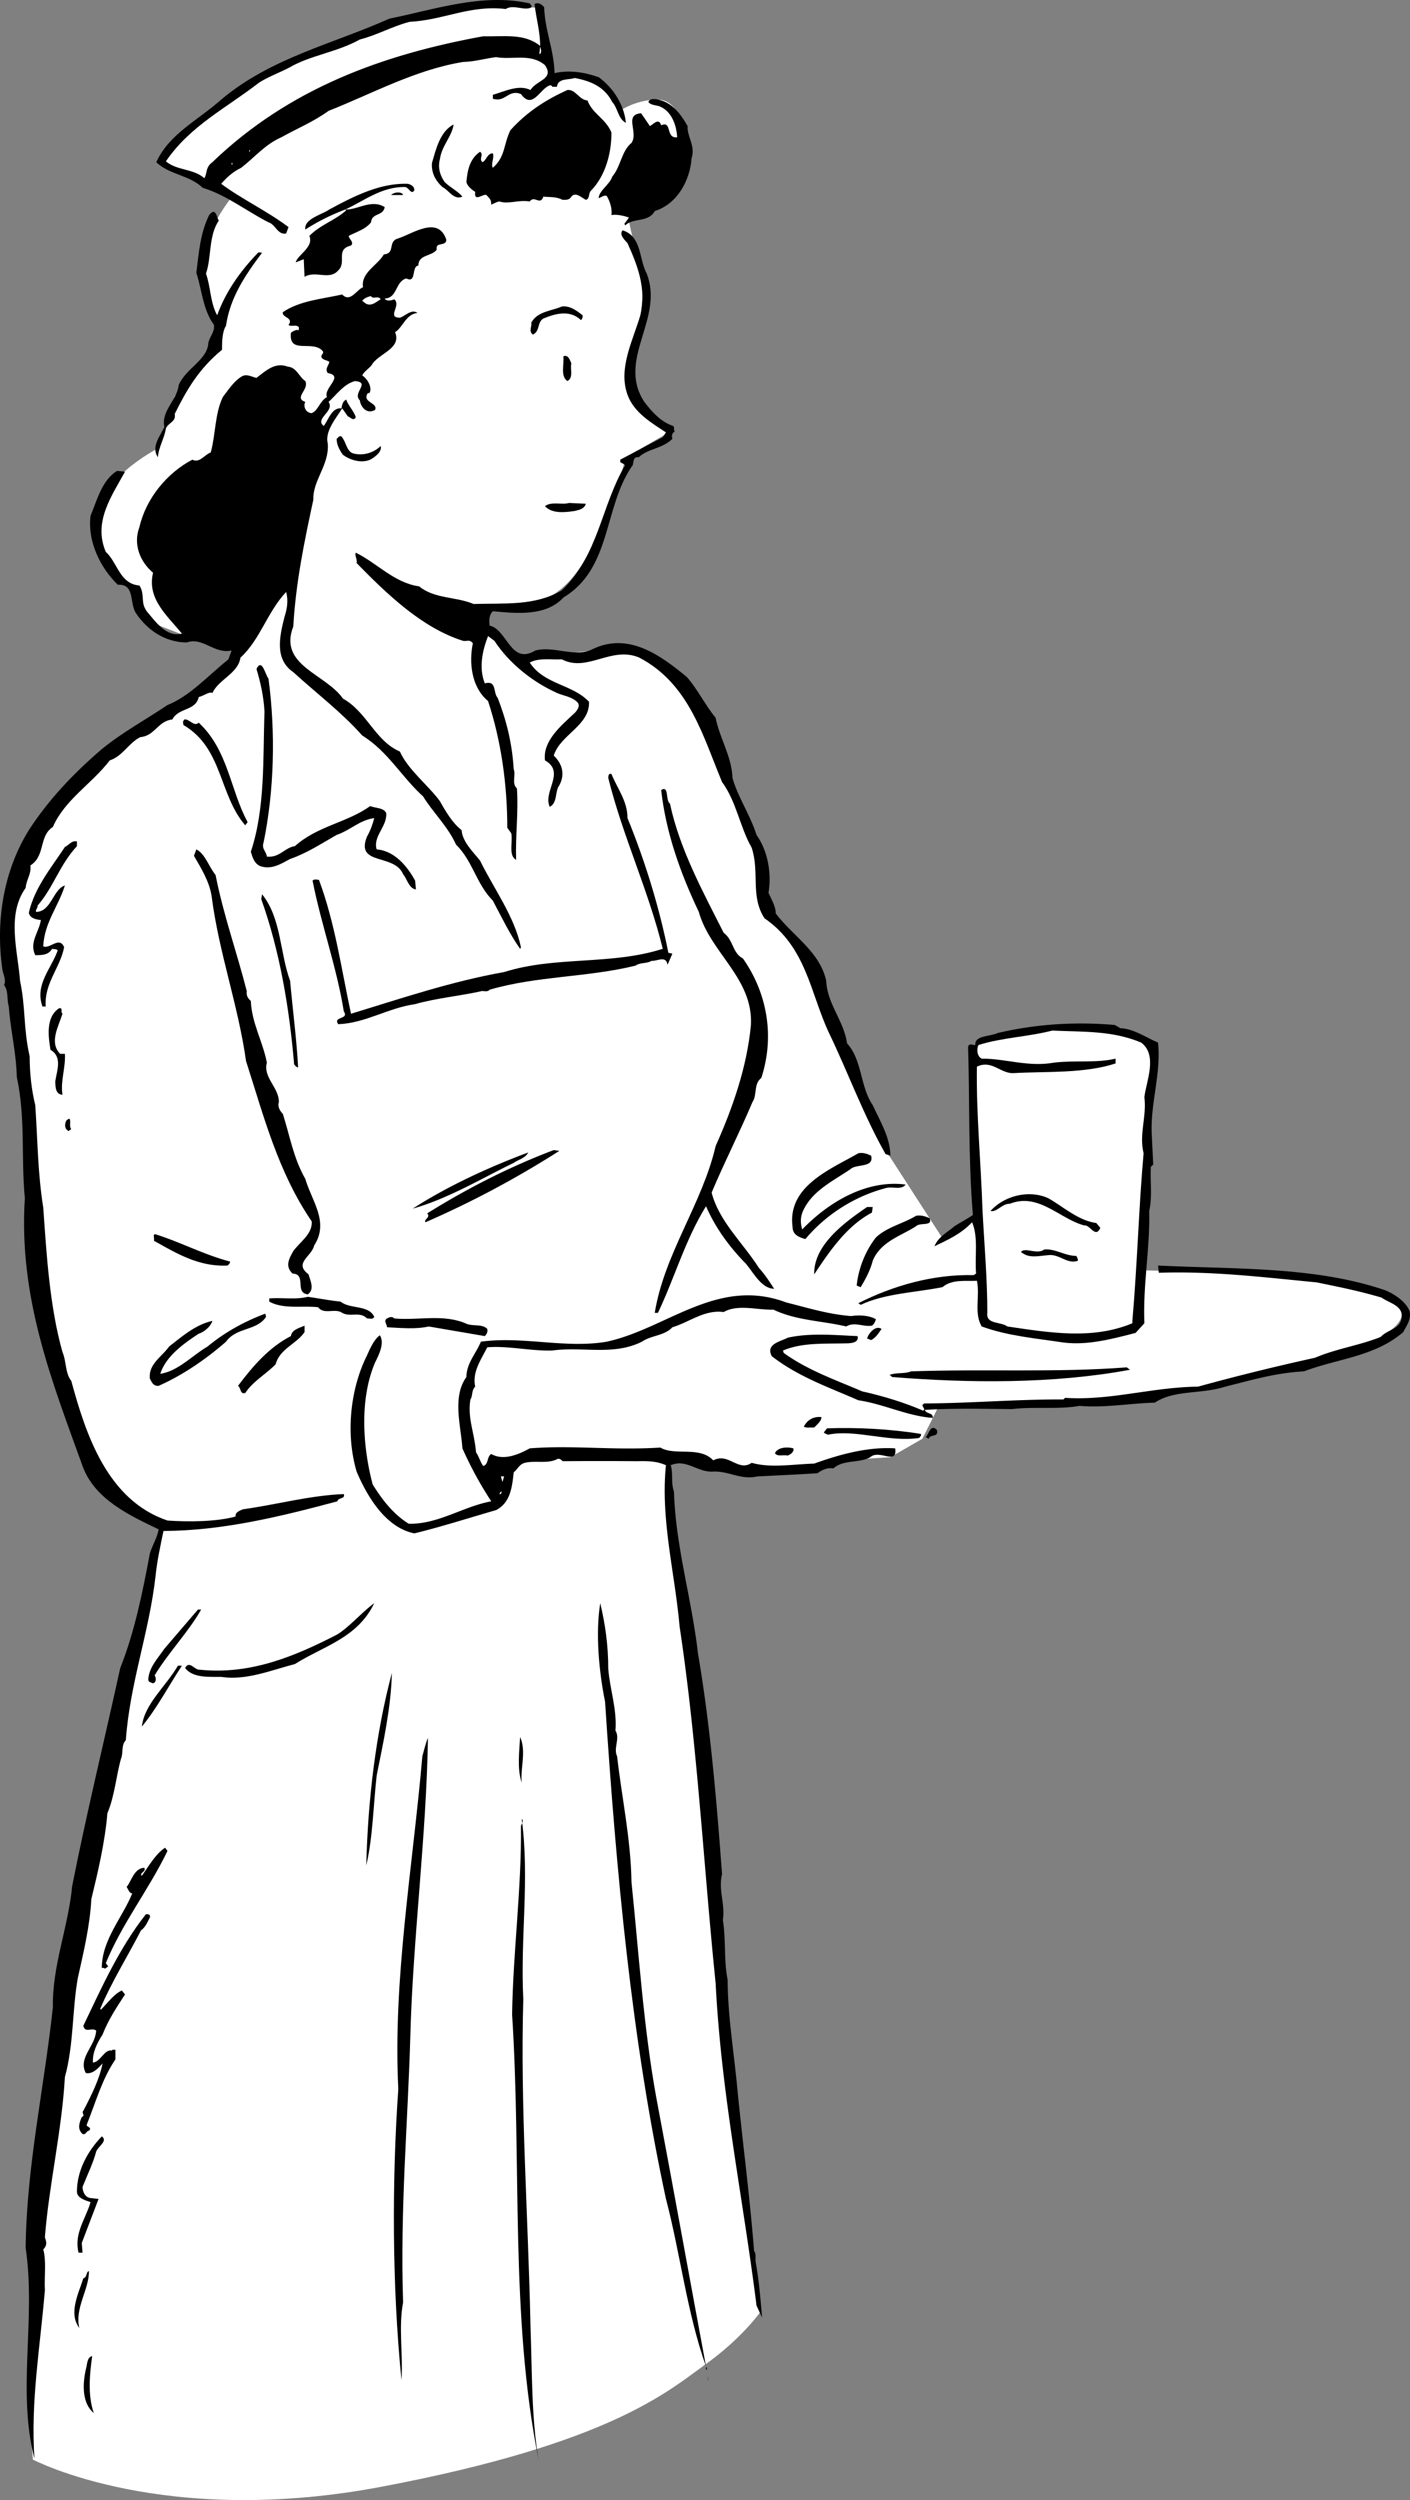
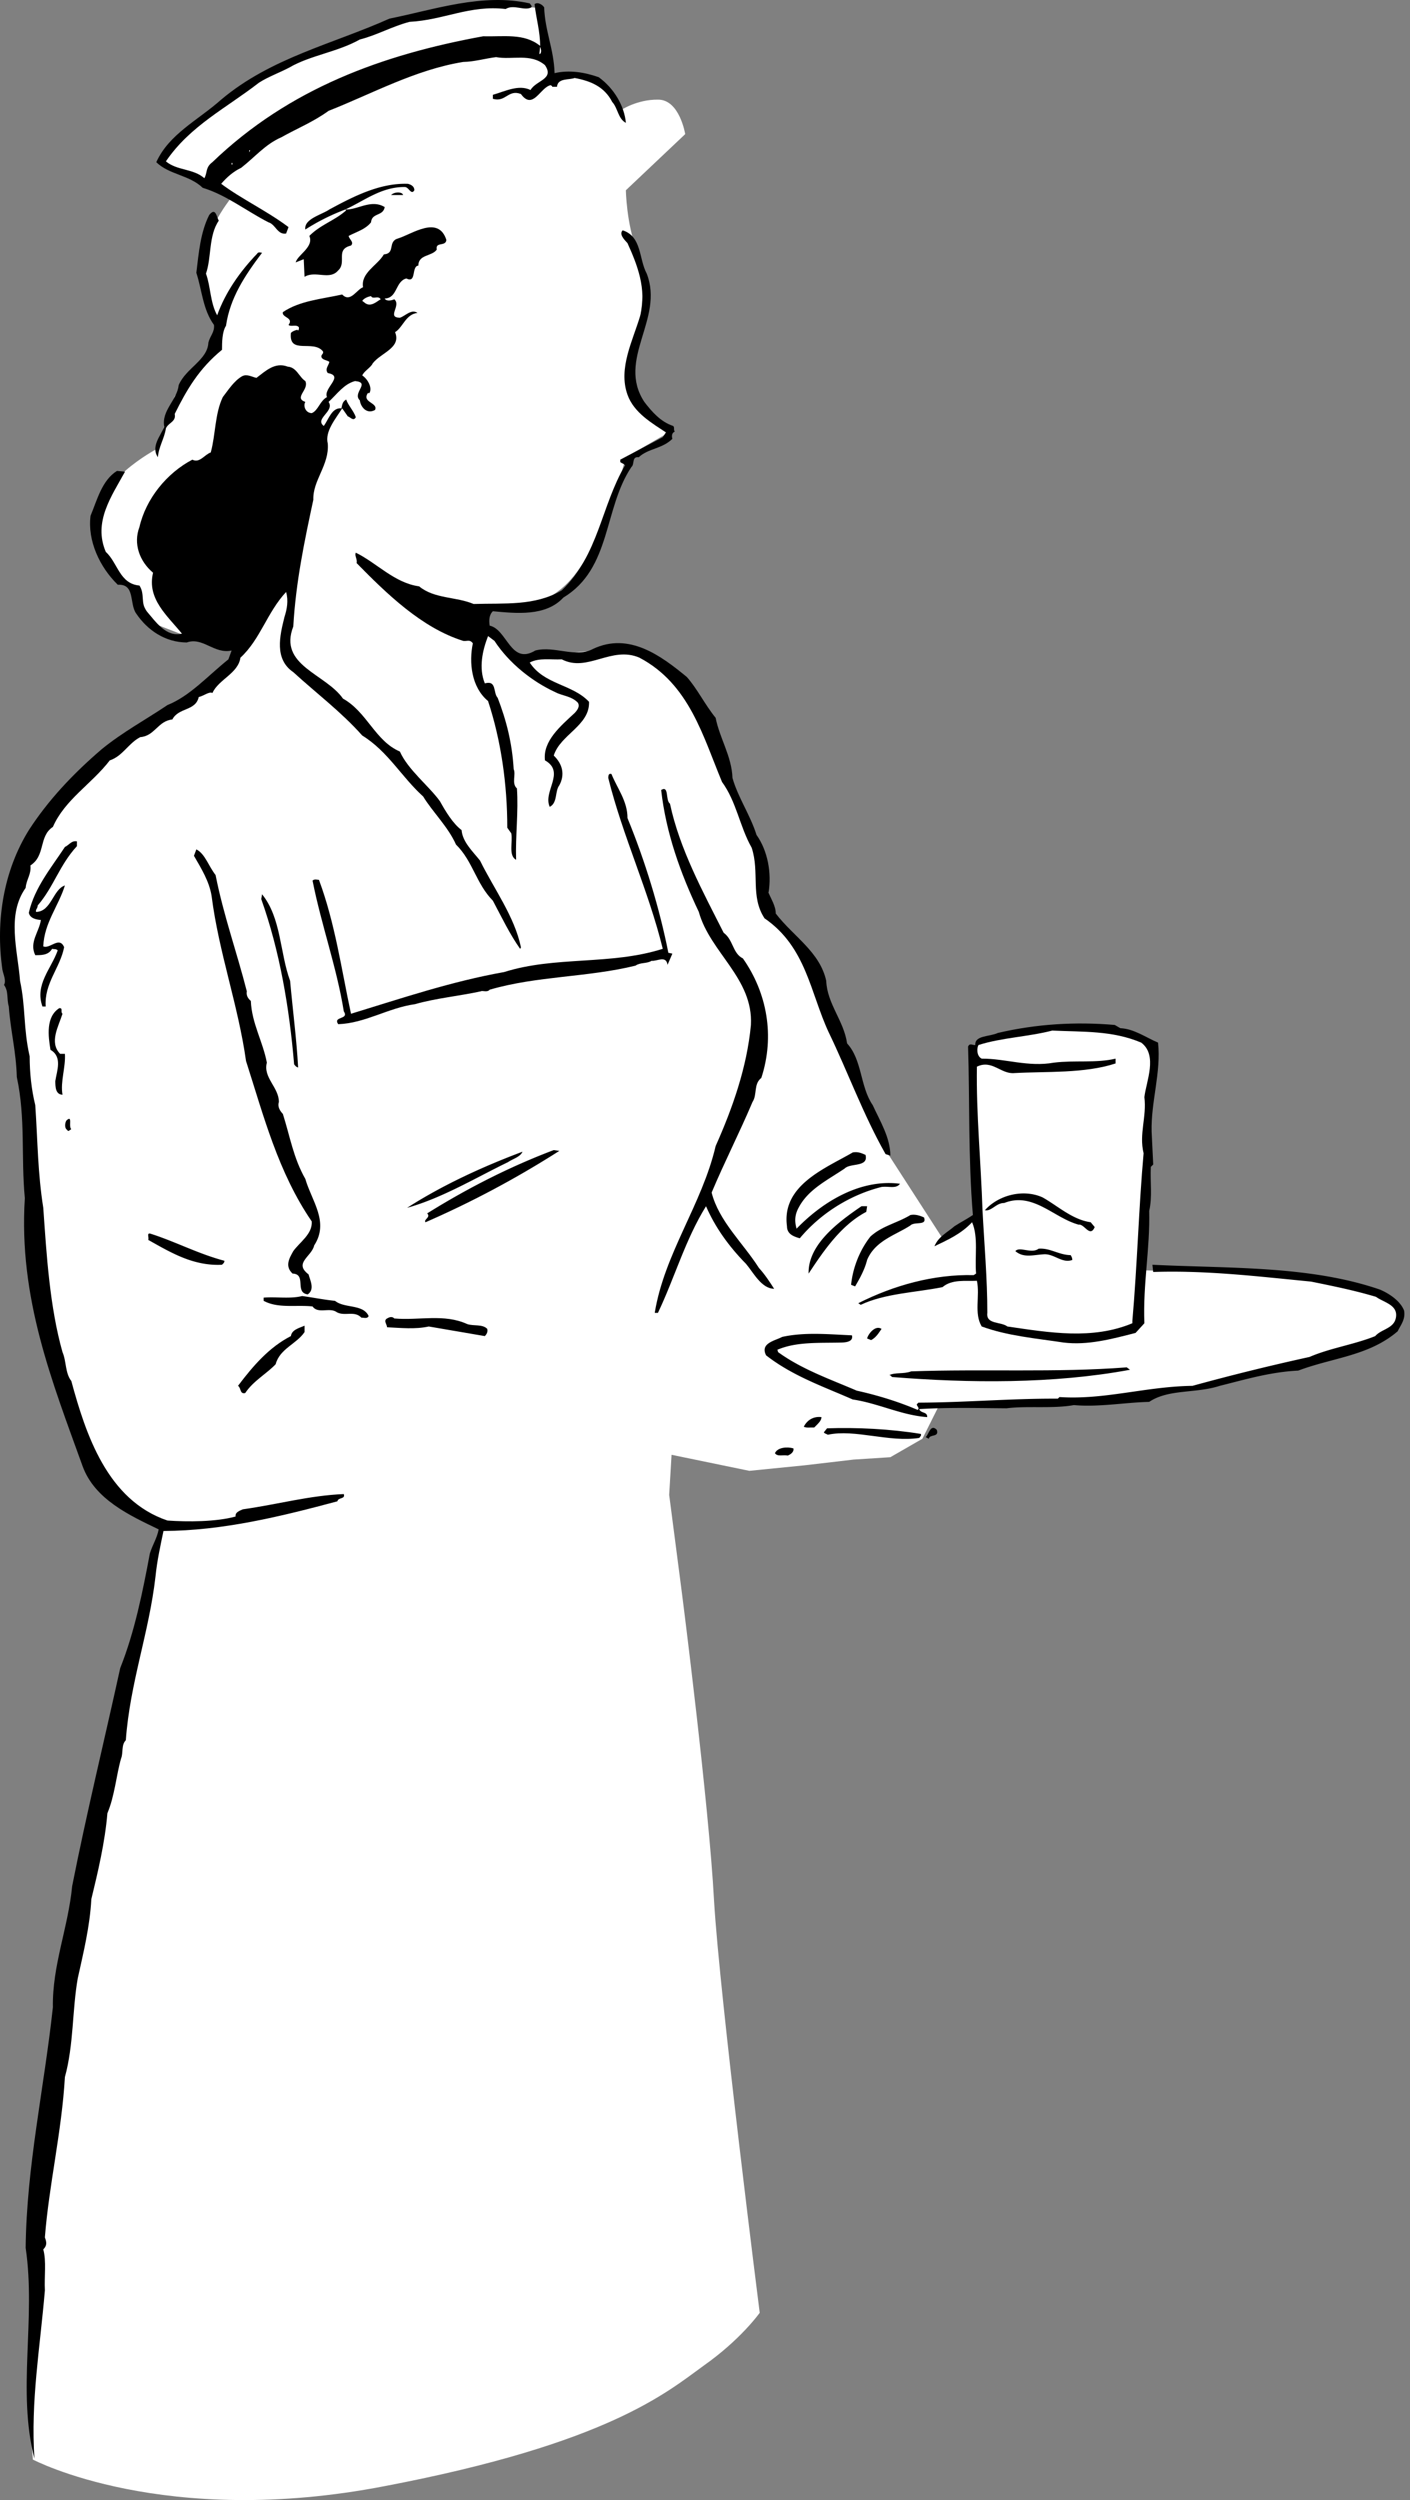
<svg xmlns="http://www.w3.org/2000/svg" width="175.943" height="311.779">
  <rect width="100%" height="100%" fill="#808080" stroke="none" />
  <path fill="#fff" d="M67.502 1.022s-12.692-1.625-26 4.402c-13.36 5.973-21.703 14.301-21.703 14.301l9 5s-3.993 5.008-3.7 9.297c.375 4.375 2 7 2 7l-1 3-4.3 5.402-2.297 6.598s-7.696 4.043-7.403 9c.375 5.043 4.7 8.402 4.7 8.402l2.3 4.301 4.403 1.7 6.297 1.597s-3.657 4.375-13.297 10.703c-9.696 6.34-15.36 14.34-15.403 21.297.043 7.043 2.403 24.703 2.403 24.703l1.297 21.297 3.3 15 5 11 7 5s-9.625 40.375-12 56c-2.293 15.71-4 35-4 35s.043 9.71-.3 14c-.325 4.375.3 11.703.3 11.703s16.375 8.672 44 3.297c27.707-5.29 35.043-11.625 39.7-15 4.675-3.29 7-6.598 7-6.598s-4.993-39.36-5.7-51.402c-.625-11.957-4-38.297-4-38.297l-1.597-12.3.297-5 9.703 2 7-.7 6-.703 4.597-.297 4-2.3 2-4 23.7-.7s18.675-3.66 24.703-5.3c5.972-1.692 13.64-5.36 6.597-8-6.957-2.692-18-2.7-18-2.7l-11.3-.3-21.297-6.7-3.703 3-7.297-11.3-8.703-21.7-5-6.703-2-8.297-6.7-16.703s-5.289-9.957-10.597-9.297c-5.36.672-12.703 1.297-12.703 1.297l-4.7-3.598.7-2.699s5.675 1.34 10-3c4.343-4.328 7.3-15.703 7.3-15.703l5.7-3.297s-6.989-3.992-5.297-8.703c1.64-4.625 2.308-9.957 1-13.598-1.36-3.691-1.403-7.699-1.403-7.699l7.403-7s-.696-4.328-3.403-4.3c-2.625-.028-4.597 1.3-4.597 1.3s-1.692-3.66-4-4.3c-2.36-.692-4.403.597-4.403.597" />
  <path d="M66.299.924c-.891.473-2.192-.426-3.2.2-4.492-.524-7.691 1.374-12 1.601-2.191.574-4.09 1.672-6.199 2.2-2.793 1.573-6.191 1.972-8.8 3.5-1.294.675-2.692 1.175-3.801 1.898-4.09 3.175-8.59 5.375-11.598 9.8 1.406 1.176 3.406.875 4.8 2.102.407-.727.106-1.328 1-2C36.108 10.998 47.807 6.799 60.3 4.522c2.507.078 5.109-.422 7.101 1.203.008-1.727-.492-3.426-.699-5.203.406-.324 1.008.078 1.2.402.109 2.973 1.206 5.176 1.3 8.2 1.809-.426 3.707-.126 5.5.5 1.906 1.374 3.207 3.574 3.398 5.699-.992-.524-.992-1.825-1.699-2.598-.992-1.926-2.691-2.625-4.699-3-.691.273-2.094-.027-2.2 1.098h-.6c.007-.125-.095-.125-.2-.2-1.293.274-2.191 3.176-3.7 1.102-1.593-.625-1.894 1.074-3.5.598v-.5c1.509-.426 3.208-1.325 4.7-.598.707-1.227 3.008-1.328 1.8-3.102-1.792-1.523-4.093-.625-6.1-1-1.391.176-2.692.575-4.102.602-5.993.973-11.391 3.973-16.797 6.098-1.895 1.375-3.895 2.175-5.903 3.3-1.992.875-3.191 2.375-5 3.801-.992.473-1.793 1.176-2.5 2 2.508 1.875 5.707 3.375 8.403 5.399l-.301.8c-1.094.176-1.293-1.125-2.2-1.398-2.792-1.426-5.292-3.426-8.202-4.3-1.692-1.626-4.192-1.626-5.797-3.2 1.605-3.527 5.207-5.227 8.097-7.8 6.207-5.227 13.91-6.927 21-10.102C54.21 1.198 60.21-.9 66.1.424c.11.176.309.274.2.5" />
  <path fill="#fff" d="M67.4 6.725h-.1l.101-.902c.11.277.207.675 0 .902" />
-   <path d="M73.299 12.522c.71 1.777 2.21 2.176 3 4 .007 2.476-.692 5.375-2.598 7.3-.293.376-.094.977-.602 1.102-.59-.324-1.293-1.027-1.8-.402-.29.476-.692.375-1.098.402-.793-.426-1.691-.324-2.402-.402-.391 1.176-1.09-.223-1.7.601-1.492-.226-2.59.375-3.8 0-.391.075-.692.274-1 .399.007-.723-.29-.824-.598-1.2-.395-.222-1.594.977-1.402-.398-.391-.226-.993-.726-1.098-1.199.105-1.426.406-2.926 1.7-3.8.507.374-.192.874.3 1.3.508-.227.605-1.125 1.3-1.102.208.575-.292 1.375 0 1.801 1.606-1.426 1.305-2.926 2.2-4.699 2.105-2.328 4.508-3.828 7.098-5 1.007-.125 1.507 1.273 2.5 1.297m12.5 3.203c-.09 1.273 1.007 2.473.5 4-.192 2.672-1.692 5.672-4.598 6.598-.793 1.476-2.691.777-3.7 1.8.009-.125-.1-.199-.1-.199l.6-.8c-.695-.227-1.593-.426-2.202-.301.109-.825-.192-1.723-.598-2.399-.293-.125-.691.176-1 .301.008-.926 1.406-1.727 1.7-2.703 1.109-1.324 1.109-3.125 2.398-4.2.91-1.324-.993-3.523 1.203-3.699l1.097 1.602c.309-.125 1.11-1.125 1.403-.102 1.406-.625.508 1.676 2 1.5-.094-1.523-.696-3.324-2.301-3.898-.492-.125-.992-.125-1.3-.5.206-.625 1.308-.328 1.898-.102 1.41.575 2.308 1.875 3 3.102M56.6 15.522c-.192 1.476-1.493 2.676-1.7 4.3-.293 1.075.008 2.075.602 2.903.707.672 1.707 1.172 2.199 1.797-1.094.476-1.691-.824-2.5-1.2-.895-.824-1.395-1.824-1.3-3 .507-1.722 1.007-3.925 2.698-4.8" />
  <path fill="#fff" d="M31.201 18.725c.008.172-.094.172-.102.297v-.297h.102m-1.199 1.098-.403.3.403-.3m-1.102.699h.102v-.2H28.9v.2" />
  <path d="M51.701 23.725c-.395.672-.691-.426-1.2-.402-2.894-.024-4.991 1.675-7.402 2.8 1.508.075 3.207-1.324 4.903-.3-.196 1.175-1.594.675-1.703 1.902-.692.875-1.79 1.172-2.797 1.7.105.472.707.773.297 1.198-1.993.477-.493 2.075-1.598 3.102-1.094 1.273-2.793-.027-4.2.797l-.1-2.2-1 .403c.206-.926 2.308-1.926 1.698-3.3 1.41-1.427 3.207-1.927 4.602-3.2l-.102-.102a26.575 26.575 0 0 0-5 2.5c-.191-1.324 2.008-1.824 3-2.5 3.008-1.625 6.309-3.324 9.801-3.199.309.074.809.274.801.801" />
  <path d="M50.299 24.323h-1.5c.41-.426 1.41-.426 1.5 0m-23 3.199c-1.29 1.875-.891 4.578-1.598 6.601.605 1.676.508 3.575 1.398 5.2 1.008-2.825 2.809-5.426 5-7.7.11-.226.41-.125.602-.101-2.094 2.777-3.992 5.578-4.5 9.101-.492.774-.492 2.075-.5 3-2.895 2.375-4.395 4.977-5.902 8 .21.977-.79 1.075-1.098 1.801-.191 1.274-.895 2.274-1 3.598-.895-1.324.309-2.625.8-3.797-.394-2.027 1.606-3.328 1.798-5.203.91-2.125 3.609-3.125 3.703-5.297.207-.828.804-1.328.699-2.203-1.395-1.922-1.492-4.324-2.2-6.5.305-2.524.509-5.024 1.598-7.2.809-1.023.91.176 1.2.7" />
  <path d="M55.701 29.924c-.094.875-1.395.176-1.2 1.2-.593.874-2.292.574-2.3 2-.895.074-.191 2.273-1.5 1.601-1.395.375-1.094 2.473-2.7 2.5.208.375.805.273 1.2.098.906.777-.992 2.277.7 2.3.706-.226 1.405-1.125 2.198-.601-1.492.176-1.793 1.777-2.8 2.402.808 1.973-1.79 2.574-2.797 3.899-.196.476-1.094.976-1.301 1.5.605.375 1.309 1.476.898 2.199H45.9c-.793 1.176 1.309 1.176.899 2.101-.993.575-1.79-.324-1.899-1.199-.992-.926 1.406-2.226-.601-2.402-1.391.375-2.192 1.578-3.297 2.601.804 1.176-1.793 2.075-.602 3 .61-.824 1.008-2.324 2.2-2.199.109-.426.109-.824.601-1.101.207.675.906 1.375 1.2 2.199-.294.578-.692-.024-1-.098l-.7-1c-.793 1.274-2.191 2.875-1.8 4.399.206 2.675-1.891 4.574-1.802 7-1.09 5.074-2.191 10.277-2.5 15.8-1.89 4.875 4.008 5.875 6.2 9 3.007 1.676 4.007 5.274 7.101 6.602 1.008 2.273 3.61 4.273 5 6.2.707 1.273 1.61 2.773 2.7 3.597.109 1.476 1.41 2.676 2.3 3.8 1.707 3.477 4.309 6.977 5.102 10.801.008.075-.102.2-.102.2-1.293-1.825-2.293-3.926-3.398-6-2.094-2.125-2.492-4.926-4.602-7-.992-2.223-2.89-4.024-4.101-6-2.692-2.426-4.391-5.625-7.598-7.598-2.594-2.926-5.793-5.328-8.602-7.902-2.39-1.625-1.691-4.524-1.097-6.899.304-.926.508-2.027.199-3.101-2.395 2.574-3.191 5.875-5.7 8.199-.292 1.976-2.695 2.676-3.5 4.402-.394-.226-1.093.375-1.702.5-.391 1.774-2.493 1.274-3.297 2.801-1.793.172-2.196 2.074-4 2.2-1.492.773-2.196 2.374-3.801 2.898-2.293 2.976-5.594 4.875-7.102 8.3-1.793 1.176-.89 3.575-2.8 4.801.109 1.176-.493 1.676-.598 2.801-2.395 3.375-.992 7.773-.7 11.598.708 3.277.407 5.976 1.2 9.402.008 2.074.207 4.074.7 6.098.308 4.574.308 8.476 1 12.8.405 5.875.808 12.375 2.398 18 .507 1.176.308 2.575 1.101 3.602 1.809 6.672 4.508 14.875 12 17.398 2.508.176 6.008.176 8.5-.5-.094-.523.508-.726.899-.898 4.41-.625 8.308-1.727 12.601-1.902.207.675-.691.375-.8.902-6.993 1.875-14.294 3.672-21.7 3.7-.39 1.874-.793 3.675-1 5.698-.793 6.977-3.191 13.274-3.699 20.399-.594.578-.293 1.578-.602 2.3-.59 2.075-.793 4.676-1.699 6.801-.293 3.575-1.191 7.375-2 10.7-.191 3.476-.992 6.675-1.699 9.902-.691 3.875-.492 8.273-1.602 12.297-.39 6.777-1.992 13.476-2.5 20 .207.578.309.976-.199 1.5.406 1.476.11 3.375.2 5.101-.59 7.075-1.794 13.875-1.301 21-2.192-8.425.21-17.425-1.098-26.3.105-10.125 2.309-19.926 3.398-30-.09-5.223 1.91-9.926 2.403-15.098 1.804-9.125 4.008-18.125 6-27.203 1.804-4.524 2.804-9.524 3.699-14.297.309-1.027.906-1.926 1.098-3-3.59-1.727-7.993-3.727-9.5-7.902-3.79-10.524-7.993-20.926-7.2-33.399-.492-5.226.11-9.926-1-15.101-.09-3.223-.793-5.825-1-8.801-.293-1.024.008-1.824-.597-2.7.304-.523-.094-1.324-.203-1.898-.891-6.226.21-12.426 3.3-17.402 2.41-3.723 5.508-7.024 9.102-10.098 2.605-2.125 5.406-3.625 8.2-5.5 2.808-1.125 5.007-3.625 7.6-5.699l.4-1.102c-2.192.477-3.595-1.726-5.602-1-2.692-.023-4.891-1.523-6.297-3.601-.895-1.223-.094-3.723-2.301-3.598-2.293-2.226-3.793-5.527-3.402-8.601.808-1.926 1.41-4.426 3.3-5.598l1 .098c-1.691 3.074-3.992 6.277-2.398 10 1.508 1.375 1.707 3.976 4.2 4.199.706 1.078.109 2.176.898 3.203 1.109 1.273 2.41 3.273 4.402 2.797-1.793-2.223-4.395-4.324-3.602-7.598-1.691-1.426-2.492-3.625-1.699-5.699.809-3.527 3.406-6.727 6.602-8.402.906.476 1.508-.625 2.297-.899.609-2.226.507-4.824 1.5-6.902.71-.922 1.41-2.024 2.402-2.598.605-.324 1.207.074 1.8.2 1.106-.825 2.305-2.024 3.9-1.399 1.109.074 1.405 1.273 2.198 1.797.508 1.078-1.492 2.078 0 2.601-.293.477.008 1.375.801 1.399.809-.324 1.008-1.524 1.899-2-.493-1.125 2.21-2.625.101-3-.39-.524.11-.922.2-1.399-.294-.226-.993-.226-1-.699.007-.226.308-.324.199-.601-1.192-1.524-4.29.476-4-2.301.21-.223.507-.324.8-.399l.102.102c.105-.125.105-.227.098-.402-.29-.426-.993-.024-1.297-.301.707-.922-.895-.922-.703-1.598 2.109-1.426 4.808-1.625 7.402-2.199 1.008 1.074 1.809-.625 2.598-.902-.29-1.825 1.808-2.723 2.601-4.098 1.508-.125.406-1.625 1.801-2 1.707-.527 5.008-2.926 6 .2" />
  <path d="M80.701 34.123c2.207 5.676-3.793 10.676-.3 16 .905 1.176 2.007 2.477 3.6 3 .208.176.009.477.2.7-.395.175-.395.574-.3.902-1.294 1.273-2.993 1.172-4.2 2.297-.895-.125-.492.875-.902 1.203-3.493 5.172-2.493 12.672-8.5 16.297-2.192 2.375-5.891 1.976-8.797 1.703-.492.473-.492 1.172-.403 1.797 2.207.476 2.61 4.976 5.7 3.101 2.41-.625 5.007.977 7.203-.199 4.508-2.125 8.508.875 11.699 3.5 1.309 1.473 2.207 3.375 3.598 5.098.507 2.578 2.007 4.777 2.101 7.5.707 2.476 2.207 4.578 3 7.101 1.406 1.977 1.906 4.774 1.5 7.2.309.777.906 1.675.899 2.601 2.21 2.875 5.507 4.774 6.3 8.399.11 2.875 2.207 4.976 2.602 7.8 1.906 2.075 1.605 5.375 3.2 7.7.905 1.976 2.206 4.074 2.198 6.3l-.597-.199c-2.793-4.926-4.696-10.226-7.102-15.199-2.293-4.926-2.793-10.625-8-14.203-1.793-2.723-.594-5.723-1.601-8.797-1.493-2.625-1.891-5.727-3.7-8.203-2.39-5.723-4.09-12.223-10.3-15.5-3.493-1.524-6.493 1.875-9.7.203-1.39.074-2.793-.227-4 .398 1.809 2.774 5.309 2.676 7.403 4.899.105 2.976-3.594 4.078-4.403 6.703 1.11 1.074 1.41 2.375.7 3.7-.59.773-.192 2.175-1.2 2.698-.89-1.925 2.008-4.324-.597-5.8-.293-2.426 2.008-4.325 3.699-5.899.309-.324.707-.824.398-1.3-.793-.825-1.89-.825-2.8-1.301-2.891-1.325-5.79-3.625-7.598-6.399l-.8-.601c-.692 1.777-1.192 3.976-.4 5.902 1.509-.426 1.009 1.172 1.598 1.797 1.11 2.875 1.809 5.676 2 8.902.309.676-.293 1.774.403 2.399.207 2.875-.196 5.875-.102 8.902-.992-.527-.39-2.227-.601-3.3l-.5-.7c.007-5.426-.79-10.926-2.399-15.8-2.094-1.727-2.39-4.825-1.898-7.2-.395-.527-.696-.227-1.203-.3-5.192-1.626-9.59-5.927-13.297-9.7.105-.527-.293-.926-.102-1.3 2.61 1.273 4.809 3.773 7.899 4.198 1.91 1.575 4.609 1.274 6.8 2.2 3.91-.125 7.61.277 11-1.7 4.61-4.425 4.91-10.523 7.903-15.601-.196-.223-.395-.223-.602-.399v-.3l5.301-2.801.398-.598c-1.691-1.125-3.992-2.426-4.8-4.699-1.192-3.328.71-6.828 1.601-9.902.809-3.325-.39-6.325-1.601-9-.391-.426-1.09-1.125-.598-1.598 2.406.773 2.008 3.574 3 5.398" />
  <path fill="#fff" d="M47.502 37.323c-.492.277-1.196.976-1.903.5l-.398-.301c.207-.324.707-.524 1.098-.598.21.473.91-.125 1.203.399" />
-   <path d="M72.701 39.323c.008.175.008.375-.2.601-1.394-1.324-3.195-.824-4.702-.199-.79.473-.391 1.574-1.297 2-.594-.426-.094-1.027-.203-1.5.808-1.426 2.507-1.426 3.8-2 1.008-.125 1.809.473 2.602 1.098m-1.402 6c-.192.675.308 1.777-.5 2.199-.891-.625-.391-2.024-.5-3.098.609-.226.808.473 1 .899M44.002 56.522c1.207.375 2.605-.024 3.5-.899.207.676-.696 1.375-1.301 1.7-1.094.476-2.492.074-3.402-.598-.391-.527-.79-1.227-.797-2 .207-.125.304-.426.597-.3.61.675.61 1.773 1.403 2.097M73.1 62.823c-.192.675-.891.777-1.399.902-1.191.172-2.793.375-3.7-.602.805-.625 2.106-.125 3-.398l2.098.098m-39.597 21.8c.906 6.774.707 13.977-.602 20.399-.293.875.309 1.078.399 1.8 1.609.176 2.21-1.124 3.5-1.3 2.808-2.524 6.507-2.922 9.402-5 .605.277 1.707.176 2 .902.105 1.676-1.691 2.875-1.2 4.5 2.208.176 3.805 2.074 4.798 3.899l.101 1.101c-.89-.125-1.094-1.324-1.601-1.902-1.09-2.625-5.993-1.024-4.5-4.7.41-.722.71-1.523.902-2.3-1.895.277-2.895 1.476-4.7 2.101-1.894 1.075-3.695 2.274-5.8 3-1.094.575-2.293 1.375-3.7.899-.792-.324-.991-1.125-1.202-1.797 1.808-5.426 1.507-11.625 1.703-17.5-.094-1.828-.492-3.625-1-5.3.707-1.427 1.105.773 1.5 1.198m-8.703 5.5c3.71 3.477 3.91 8.375 6.101 12.399l-.3.402c-3.294-3.824-2.794-9.625-7.7-12.5-.094-.426-.094-.426.102-.699.605-.125 1.207.973 1.797.398" />
  <path d="M76.299 96.522c.71 1.777 2.007 3.375 2 5.5 2.21 5.375 4.007 11.277 5.101 16.8l.5.102-.601 1.399c-.192-1.223-1.29-.426-2-.5-.59.375-1.391.175-2 .601-5.993 1.473-12.29 1.274-18.2 3-.293.375-.89.074-1.097.2-2.594.574-5.696.874-8.203 1.601-3.391.473-6.192 2.375-9.598 2.5-.691-1.027 1.406-.527.7-1.602-.891-5.523-2.794-10.726-3.9-16.3.208-.223.509-.125.798-.098 2.007 5.375 2.808 11.172 4 16.7 6.308-1.927 12.507-4.028 19.101-5.2 6.406-2.027 13.309-.828 19.801-2.902-1.793-7.325-4.992-14.024-6.8-21.301.007-.223.007-.625.398-.5" />
  <path d="M83.6 100.225c1.206 5.672 4.109 10.973 6.699 16.098 1.21.875 1.109 2.574 2.402 3.199 3.008 4.277 4.008 9.676 2.3 14.902-.991.774-.491 2.074-1.1 3-1.595 3.774-3.493 7.473-5.102 11.301.91 3.574 3.91 6.273 5.902 9.398.707.774 1.309 1.676 1.898 2.602-1.59-.027-2.59-2.027-3.5-3.102-2.191-2.226-3.89-4.625-5-7.199-2.59 4.176-3.89 8.875-6 13.301h-.398c1.207-7.426 5.906-13.527 7.598-20.8 2.109-4.727 3.91-9.825 4.402-15.102.309-5.825-5.094-9.024-6.5-14.098-2.293-4.828-4.094-9.828-4.7-15.203 1.009-.625.509 1.277 1.098 1.703M9.6 105.522c-2.192 2.375-2.891 5.078-4.899 7.402.008.375-.293.473-.2.801 1.907-.027 2.106-2.828 3.598-3.3-.793 2.573-2.59 4.675-2.699 7.597.809.375 2.008-1.324 2.602.101-.492 2.575-2.492 4.477-2.301 7.399h-.402c-.993-2.723 1.109-4.723 1.902-7-.191-.223-.492-.125-.7-.2-.491.876-1.491.778-2.1.801-.794-1.625.507-2.925.698-4.398-.59-.027-1.39-.227-1.5-.902.707-3.125 2.809-5.625 4.5-8.2.508-.226.809-.824 1.5-.699v.598m17.301 3.601c1.008 5.075 2.61 9.477 3.899 14.5-.09.477.109.875.5 1.2.109 2.777 1.507 5.074 2 7.699-.493 1.875 1.507 3.078 1.5 4.902-.192.574.109 1.074.5 1.5.91 2.875 1.308 5.473 2.8 8.098.809 2.777 3.008 5.375 1.102 8.3-.293 1.376-2.594 2.176-.7 3.602.208.774.805 1.875-.1 2.5-1.692-.226-.095-2.527-1.9-2.601-.991-.926-.394-1.926.098-2.801.809-1.125 2.41-2.125 2.301-3.7-4.191-6.124-5.992-13.124-8.199-20-.992-7.023-3.395-13.523-4.3-20.597-.294-1.828-1.294-3.426-2.2-5l.3-.8c1.106.573 1.509 2.073 2.4 3.198m9.3 13.2c.309 3.476.809 7.277 1 10.8-.191-.023-.395-.226-.5-.398-.594-7.027-1.793-14.125-4.102-20.602l.102-.601c2.406 2.976 2.207 7.277 3.5 10.8m-28.402 4.102c-.493 1.574-1.692 3.574-.297 5h.597c.11 1.676-.59 3.473-.3 5.098-.891-.024-.891-1.024-.899-1.7.207-1.324.906-3.023-.601-3.898-.29-1.726-.59-4.125 1.101-5.199.508-.027.11.473.399.7m132 1.8c1.71.074 3.21 1.172 4.703 1.797.406 3.676-.895 7.375-.801 11.101l.2 4.102-.302.297c-.09 1.976.207 3.676-.199 5.5.11 4.777-.793 9.078-.601 14l-1.098 1.203c-2.992.773-5.992 1.574-9 1.2-3.492-.528-6.992-.825-10.2-2-.991-1.626-.195-3.825-.6-5.7-1.391.074-3.095-.227-4.302.797-3.39.676-7.191.777-10.199 2.203l-.3-.203c4.41-2.223 9.41-3.625 14.402-3.5l.297-.2c-.192-2.023.308-4.523-.5-6.398-1.391 1.473-2.993 2.176-4.7 3 .508-1.226 1.61-1.726 2.5-2.5.809-.527 1.61-.926 2.301-1.402-.594-7.024-.39-14.524-.601-21 .21-.524.609-.125.902-.2-.094-1.222 1.809-1.023 2.8-1.5 4.805-1.124 9.708-1.425 14.598-1l.7.403" />
  <path fill="#fff" d="M142.4 130.022c2.11 1.578.61 4.875.399 6.8.308 2.477-.692 4.575-.098 7-.594 6.575-.793 13.977-1.402 20.903v.297c-4.993 2.078-10.29 1.176-15.598.402-.793-.625-2.691-.226-2.5-1.699.008-4.227-.395-8.727-.602-12.8-.191-5.927-.793-12.028-.699-17.903 1.906-.922 3.008.976 4.7.8 3.91-.222 8.706.075 12.601-1.199v-.601c-2.395.578-5.094.176-7.7.5-3.195.578-6.093-.524-9-.5-.695-.324-.593-1.422-.402-1.7 2.91-.925 6.207-1.023 9.2-1.8 3.808.176 7.507-.024 11.101 1.5" />
-   <path d="M8.9 140.823c-.191.074-.39.375-.5.101-.39-.226-.293-.926-.101-1.199.808-.727.21.773.601 1.098m60.899 2.699a120.47 120.47 0 0 1-16.7 8.902c-.293-.324.707-.625.2-1.101 5.007-3.125 10.308-5.825 15.8-7.899l.7.098m-3.899.203c-.293.672-1.191.875-1.8 1.297-3.891 1.875-8.192 4.476-12.598 5.703 4.406-2.828 9.406-5.125 14.398-7m42.801.398c.406 1.575-1.895.977-2.602 1.7-2.191 1.476-4.492 2.574-5.699 4.8-.492.875-.594 1.676-.3 2.7 3.41-3.524 8.109-6.223 12.902-5.598-.492.672-1.395.273-2.301.398-3.895.977-7.594 3.274-10.2 6.399-.792-.223-1.593-.524-1.6-1.5-.692-5.125 4.808-7.223 8.198-9.2.61-.124 1.11.075 1.602.301m28.098 8.399.5.601c-.59 1.375-1.29-.425-2-.3-3.09-.825-5.692-4.125-9.297-2.7-.992-.023-1.594 1.075-2.403.899 1.61-1.824 4.707-2.723 7.2-1.598 1.91 1.074 3.71 2.774 6 3.098m-28-1.297c-3.192 1.672-5.391 4.973-7.2 7.7-.09-3.626 3.707-6.427 6.602-8.403h.7l-.102.703m7.203.699c.406 1.074-1.196.473-1.703 1-1.79 1.176-4.391 1.875-5.399 4.301-.293 1.172-.89 2.273-1.5 3.297l-.5-.2c.207-2.023 1.008-4.222 2.399-6 1.41-1.324 3.41-1.722 5-2.699.609-.125 1.21.075 1.703.301m-87.301 5.399c.008.277-.191.375-.3.5-3.595.175-6.391-1.524-9.2-3.098.105-.328-.191-.828.2-.8 3.109.972 6.109 2.573 9.3 3.398m105.598-.7c.109.176.21.375.203.602-1.293.473-2.293-.828-3.602-.703-1.293.078-2.492.476-3.5-.399.508-.625 2.008.375 2.899-.3 1.41-.125 2.507.777 4 .8m38.601 4.301c1.11.473 2.508 1.375 3 2.598.207 1.078-.39 1.777-.8 2.601-3.59 3.075-8.09 3.274-12.399 4.899-3.492.176-6.492 1.078-9.8 1.902-2.993.973-6.391.375-8.802 2-3.09.074-6.293.676-9.398.399-2.594.476-5.793.074-8.402.402-3.59-.027-7.192-.125-10.899.098.207.574 1.008.277 1 1-3.191-.223-6.094-1.723-9.3-2.2-3.692-1.625-7.493-2.925-10.801-5.5-.79-1.523 1.109-1.824 2-2.3 2.808-.625 5.808-.325 8.703-.2.207.774-.696.875-1.203.899-2.891.078-5.692-.125-8.098.902l.098.301c3.007 2.172 6.507 3.375 9.8 4.797 2.61.578 5.207 1.375 7.602 2.402.309-.226-.094-.426-.102-.699l.2-.203c6.007-.023 11.308-.524 17.402-.5l.2-.2c5.609.376 10.808-1.324 16.6-1.398a286.232 286.232 0 0 1 14.598-3.601c2.61-1.125 5.508-1.524 8.2-2.598.808-.926 2.41-.926 2.601-2.402.207-1.524-1.594-1.825-2.5-2.5-2.793-.825-5.293-1.325-8.101-1.899-6.493-.625-12.993-1.426-19.7-1.199l-.097-.902c9.508.476 19.605.074 28.398 3.101m-130.398 1.399c1.207.976 3.508.375 4.199 1.902-.191.375-.594.172-.902.2-.891-.927-2.09-.126-3.098-.7-.895-.625-2.293.273-3-.703-2.094-.223-4.293.277-6.102-.7v-.398c1.61-.125 3.309.176 4.801-.199 1.309.172 2.809.473 4.102.598" />
-   <path d="M106.201 164.123c.906-.125 2.207-.125 3.098.399-.09.277-.192.578-.5.8-1.09.176-2.192-.523-3.2.102-3.09-.726-6.191-.726-9.097-2.101-1.992.074-4.395-.723-6.203.3-2.391-.324-4.29 1.274-6.399 1.899-.992 1.078-2.594.976-3.8 1.8-3.59 1.778-7.391.575-11.2 1.102-2.691.074-5.594-.625-8.101-.402-.79 1.578-1.891 3.078-1.5 4.902-.493.473-.29 1.176-.598 1.598-.395 2.277.508 4.176.7 6.601.405.575.507 1.176.898 1.7.71-.223.41-1.125 1-1.5 1.507.875 3.41.074 4.8-.7 5.41-.425 10.41.274 16.301-.101 1.809 1.078 4.906-.223 6.602 1.601 1.906-1.023 3.105 1.477 4.797.301 2.308.676 5.21.176 7.8.098 3.11-1.125 6.707-2.125 10.102-1.899.309 2.176-1.992.075-3.102 1.102-1.39.773-3.39.273-4.597 1.398-.793-.125-1.395.176-2 .602-2.696.172-5.094.273-7.5.398-2.094.477-3.594-.726-5.602-.601-1.89.078-3.293-1.625-5.199-.797.309 1.074.008 2.172.398 3.297.207 6.875 2.207 13.277 3 20.203 1.508 8.773 2.309 18.172 3 27.5-.492 1.973.41 3.672.102 5.7.406 2.675.105 4.972.598 7.5.007 4.472.808 9.175 1.203 13.5.707 7.175 1.508 12.972 2.097 20.3.309.375.11.875.2 1.398.41 2.274.609 4.676.8 6.899l-.699-1.5c-1.691-13.524-4.39-26.223-5.101-40.2-1.493-14.523-2.29-29.925-4.5-44.5-.59-6.722-2.391-13.324-1.7-20.097-1.191-.527-2.293-.527-3.597-.5a528.12 528.12 0 0 0-9.301 0c-.191-.227-.395-.328-.602-.3-1.191.675-2.793.175-4.097.5-.696.175-.895.773-1.403 1.198-.191 1.774-.39 3.774-2.199 4.7-3.39.976-6.793 2.074-10.199 2.902-3.594-.727-5.895-4.625-7.2-7.703-1.394-4.723-.792-10.324 1.298-14.5.41-.922.91-2.024 1.601-2.5.61.976-.094 2.375-.601 3.402-1.993 4.676-1.493 10.676-.297 15.2 1.105 1.773 2.508 3.675 4.5 4.898 3.707.078 6.707-2.125 10.297-2.797a46.349 46.349 0 0 1-3.598-6.602c-.191-2.824-1.293-6.425.5-8.898.008-1.727 1.207-2.926 1.8-4.402 5.208-.723 10.509.875 15.7 0 7.508-1.625 13.809-8.125 22.398-4.899 2.707.676 5.207 1.473 8.102 1.7m-73 .101c-1.191 1.773-3.691 1.273-5 3.098-2.492 2.175-5.395 4.175-8.402 5.5-.692.074-.891-.524-1.098-.899-.191-1.824 1.508-2.726 2.398-4 1.707-1.324 3.309-2.726 5.403-3.199-.196.672-.992 1.375-1.703 1.598-1.79 1.175-4.09 2.777-4.797 5 2.207-.325 3.906-2.223 5.898-3.399 2.207-1.824 4.61-3.125 7.2-4.101l.101.402" />
+   <path d="M8.9 140.823c-.191.074-.39.375-.5.101-.39-.226-.293-.926-.101-1.199.808-.727.21.773.601 1.098m60.899 2.699a120.47 120.47 0 0 1-16.7 8.902c-.293-.324.707-.625.2-1.101 5.007-3.125 10.308-5.825 15.8-7.899m-3.899.203c-.293.672-1.191.875-1.8 1.297-3.891 1.875-8.192 4.476-12.598 5.703 4.406-2.828 9.406-5.125 14.398-7m42.801.398c.406 1.575-1.895.977-2.602 1.7-2.191 1.476-4.492 2.574-5.699 4.8-.492.875-.594 1.676-.3 2.7 3.41-3.524 8.109-6.223 12.902-5.598-.492.672-1.395.273-2.301.398-3.895.977-7.594 3.274-10.2 6.399-.792-.223-1.593-.524-1.6-1.5-.692-5.125 4.808-7.223 8.198-9.2.61-.124 1.11.075 1.602.301m28.098 8.399.5.601c-.59 1.375-1.29-.425-2-.3-3.09-.825-5.692-4.125-9.297-2.7-.992-.023-1.594 1.075-2.403.899 1.61-1.824 4.707-2.723 7.2-1.598 1.91 1.074 3.71 2.774 6 3.098m-28-1.297c-3.192 1.672-5.391 4.973-7.2 7.7-.09-3.626 3.707-6.427 6.602-8.403h.7l-.102.703m7.203.699c.406 1.074-1.196.473-1.703 1-1.79 1.176-4.391 1.875-5.399 4.301-.293 1.172-.89 2.273-1.5 3.297l-.5-.2c.207-2.023 1.008-4.222 2.399-6 1.41-1.324 3.41-1.722 5-2.699.609-.125 1.21.075 1.703.301m-87.301 5.399c.008.277-.191.375-.3.5-3.595.175-6.391-1.524-9.2-3.098.105-.328-.191-.828.2-.8 3.109.972 6.109 2.573 9.3 3.398m105.598-.7c.109.176.21.375.203.602-1.293.473-2.293-.828-3.602-.703-1.293.078-2.492.476-3.5-.399.508-.625 2.008.375 2.899-.3 1.41-.125 2.507.777 4 .8m38.601 4.301c1.11.473 2.508 1.375 3 2.598.207 1.078-.39 1.777-.8 2.601-3.59 3.075-8.09 3.274-12.399 4.899-3.492.176-6.492 1.078-9.8 1.902-2.993.973-6.391.375-8.802 2-3.09.074-6.293.676-9.398.399-2.594.476-5.793.074-8.402.402-3.59-.027-7.192-.125-10.899.098.207.574 1.008.277 1 1-3.191-.223-6.094-1.723-9.3-2.2-3.692-1.625-7.493-2.925-10.801-5.5-.79-1.523 1.109-1.824 2-2.3 2.808-.625 5.808-.325 8.703-.2.207.774-.696.875-1.203.899-2.891.078-5.692-.125-8.098.902l.098.301c3.007 2.172 6.507 3.375 9.8 4.797 2.61.578 5.207 1.375 7.602 2.402.309-.226-.094-.426-.102-.699l.2-.203c6.007-.023 11.308-.524 17.402-.5l.2-.2c5.609.376 10.808-1.324 16.6-1.398a286.232 286.232 0 0 1 14.598-3.601c2.61-1.125 5.508-1.524 8.2-2.598.808-.926 2.41-.926 2.601-2.402.207-1.524-1.594-1.825-2.5-2.5-2.793-.825-5.293-1.325-8.101-1.899-6.493-.625-12.993-1.426-19.7-1.199l-.097-.902c9.508.476 19.605.074 28.398 3.101m-130.398 1.399c1.207.976 3.508.375 4.199 1.902-.191.375-.594.172-.902.2-.891-.927-2.09-.126-3.098-.7-.895-.625-2.293.273-3-.703-2.094-.223-4.293.277-6.102-.7v-.398c1.61-.125 3.309.176 4.801-.199 1.309.172 2.809.473 4.102.598" />
  <path d="M49.201 164.424c3.105.274 6.207-.625 9.098.7.808.273 1.91-.024 2.5.601.109.375-.09.672-.297.898l-7-1.199c-1.696.375-3.492.176-5.203.098.007-.324-.493-.824 0-1.098.21-.125.609-.324.902 0m-11.199 1.699c-.992 1.477-3.094 2.075-3.602 4-1.094 1.176-2.793 2.075-3.8 3.602-.692.172-.493-.625-.899-.902 1.906-2.524 3.906-4.825 6.598-6.2.109-.824 1.109-1.023 1.703-1.3v.8m72-.398c-.395.574-.696 1.074-1.301 1.398l-.5-.199c.105-.527 1.008-1.726 1.8-1.199m31.001 5.098c-9.594 1.777-20.094 1.675-29.703.902-.09-.125-.29-.328-.399-.203.809-.422 1.809-.125 2.801-.5 9.008-.324 18.008.176 26.898-.5l.403.3m-38.5 5.903c.008.473-.492.875-.903 1.297-.492-.024-.992.078-1.3-.098.41-.824 1.21-1.324 2.203-1.199m12.398 2.098c.11.175-.093.375-.199.5-3.793.574-7.992-1.125-11.402-.399-.192-.125-.391-.125-.5-.3l.402-.5c3.707-.126 7.906.074 11.7.699m1.999-.5c.309.976-.89.476-1 1.101l-.398-.199c.406-.328.605-1.727 1.398-.902m-17.898 2.3c.105.477-.395.774-.703.899-.59-.125-1.29.176-1.598-.297.309-.727 1.508-.828 2.3-.602" />
  <path fill="#fff" d="m62.701 184.823-.2-.7h.4zm-.101 1.199c.007.176-.09.176-.098.3h-.203c.109-.124.109-.324.3-.3" />
-   <path d="M46.701 199.924c-2.094 4.375-6.395 5.375-9.902 7.598-2.993.777-6.09 2.078-9.2 1.601-1.492-.023-3.492.176-4.5-1.101.508-1.024 1.207.277 1.801.203 6.406.672 12.008-1.727 17.2-4.402 1.609-1.024 3.007-2.723 4.601-3.899m29.199 8.199c.207 2.575 1.11 5.075.899 7.7.609.976-.29 2.175.203 3.199.605 5.277 1.707 10.277 1.797 15.703.91 8.773 1.507 18.172 3.101 26.898 2.11 11.176 4.11 22.274 6.2 33.5-2.391-6.726-3.192-14.023-5-20.898-4.294-19.926-6.192-40.625-7.598-62-.793-3.926-1.196-8.625-.602-12.3.61 2.573 1.008 5.273 1 8.198m-50.8-7.398c-1.493 2.672-4.09 5.375-5.801 8.2.21.374.21.874-.2 1-.293-.126-.59-.126-.597-.5.105-1.528 1.207-2.626 2-3.802l4.199-4.898h.398m-2.398 7c-1.691 2.574-3.094 5.273-5 7.598.309-2.825 3.008-5.024 4.5-7.598h.5m24.301 13.699c-.395 3.473-.492 7.875-1.301 11.2.207-8.227 1.207-16.524 3.2-24-.095 4.273-1.095 8.773-1.9 12.8m18.099.899c-.59-1.723-.294-3.926-.2-5.7.809 1.774.008 3.875.2 5.7m-11.7-5.598c-.191 12.273-1.89 25.172-2.199 37.2-.293 10.573-1.293 21.675-.902 33.198-.59 3.075.007 6.477-.2 9.7-1.191-11.825-1.191-25.024-.398-36.301-.691-13.625 1.809-27.723 3-41.5.207-.723.406-1.625.7-2.297m11.898 32.598c-.391 13.175.609 26.875.902 41 .207 5.574.105 11.175 1 16.402-3.594-17.926-2.094-36.828-3.3-55.5.109-7.727 1.206-15.926 1.1-23.5.106-.328.407-.625.098-.902 1.008 7.476-.191 14.875.2 22.5m-44.399-18.5c-2.293 4.777-5.691 9.074-7.699 14l.3.402-.402.297c-.09-.125-.293-.125-.398-.098.008-3.527 2.605-6.324 3.8-9.3-.394-.024-.491-.524-.702-.801.609-.723.91-2.325 2.203-2.399.304.473-.696.676-.301 1 .809-1.125 1.707-2.726 2.898-3.5l.301.399m-2.199 8.3c-.293.575-.594 1.274-1.102 1.602-1.691 3.273-3.691 6.473-5.097 9.797l.097.101c.91-.925 1.61-1.925 2.602-2.398l.398.5c-1.09 1.672-2.09 3.172-2.8 5-.692 1.074-1.29 2.273-1.2 3.5 1.008-.125 1.41-1.727 2.403-1.5v-.102h.398v1.2c-1.691 2.476-2.492 5.476-3.601 8.199.109.277.71.277.3.703-.293-.027-.39.574-.8.398-.692-.625-.391-1.425-.098-2.101.508-.223-.094-.524.2-.797 1.007-1.926 2.007-3.926 2.398-5.902-.59.675-1.29 1.375-2.098 1.199-.992-1.922 1.207-3.324 1.3-5.297-.593-.426-1.394.375-1.6-.602 2.308-4.824 4.507-9.726 7.8-13.898.207-.027.605-.027.5.398m-6.699 29.2c-.395 1.476-1.094 2.875-1.703 4.402.007.574.308 1.375 1.101 1.398l.899.102-2.098 5.5.098 1.2h-.5c-.59-2.427.91-4.227 1.5-6.302-.692-.226-1.692-.523-1.7-1.3.008-2.625 1.309-5.024 3.102-6.899.809.574-.492 1.274-.7 1.899m-2.101 22c-1.39-1.825-.094-4.325.5-6.2.508-.125.309-.824.7-.898.007 2.375-1.794 4.574-1.2 7.098m1.602 3.5c-.293 2.175-.594 4.777.199 7.101-1.492-1.226-1.395-3.625-1-5.402.207-.625.105-1.524.8-1.7m76.599 1.7h.101v-.297h-.102v.297m.301 1.402-.101-.601.101.402zm0 0" />
</svg>